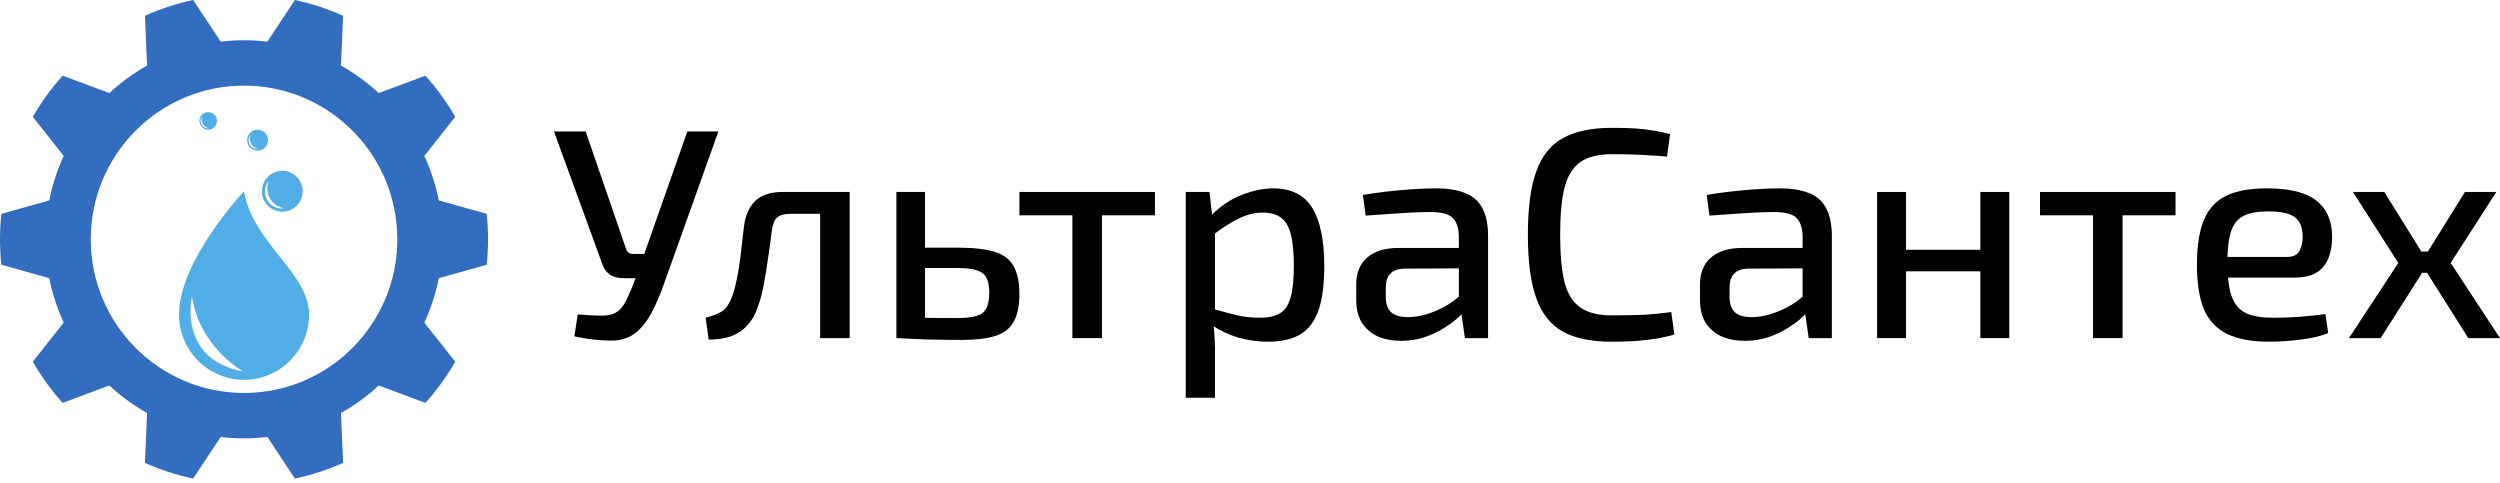
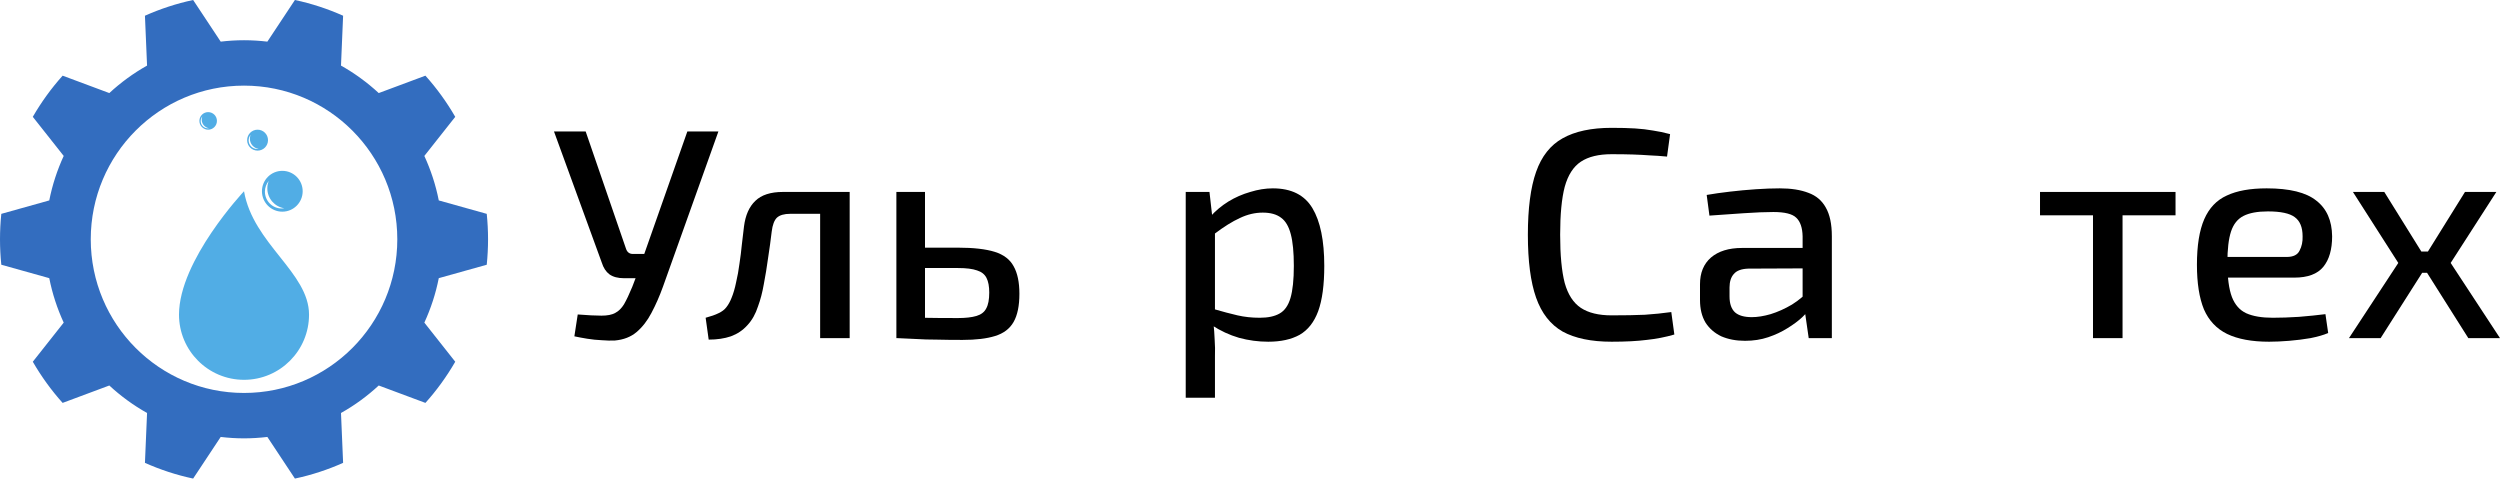
<svg xmlns="http://www.w3.org/2000/svg" width="176" height="34" viewBox="0 0 176 34" fill="none">
  <path d="M17.179 27.664C11.219 27.664 6.389 22.821 6.389 16.846C6.389 10.871 11.219 6.028 17.179 6.028C23.139 6.028 27.97 10.871 27.97 16.846C27.97 22.821 23.139 27.664 17.179 27.664ZM34.267 18.637C34.327 18.047 34.359 17.45 34.359 16.846C34.359 16.241 34.327 15.644 34.267 15.055L30.89 14.11C30.674 13.014 30.328 11.966 29.874 10.978L32.049 8.225C31.448 7.186 30.746 6.214 29.949 5.327L26.663 6.552C25.858 5.808 24.968 5.158 24.006 4.617L24.155 1.107C23.077 0.626 21.943 0.252 20.762 0L18.822 2.931C18.282 2.868 17.735 2.832 17.179 2.832C16.623 2.832 16.076 2.868 15.537 2.931L13.597 0C12.416 0.252 11.281 0.626 10.204 1.107L10.353 4.617C9.391 5.158 8.5 5.808 7.696 6.552L4.41 5.327C3.613 6.214 2.91 7.186 2.309 8.225L4.485 10.978C4.03 11.966 3.685 13.014 3.468 14.11L0.092 15.055C0.031 15.644 0 16.241 0 16.846C0 17.45 0.031 18.047 0.092 18.637L3.468 19.582C3.685 20.678 4.03 21.726 4.485 22.713L2.309 25.466C2.91 26.506 3.613 27.478 4.409 28.364L7.696 27.139C8.5 27.884 9.391 28.534 10.353 29.074L10.204 32.585C11.281 33.065 12.416 33.441 13.597 33.691L15.537 30.761C16.076 30.825 16.623 30.86 17.179 30.86C17.735 30.86 18.282 30.825 18.822 30.761L20.762 33.691C21.943 33.441 23.077 33.065 24.155 32.585L24.006 29.074C24.968 28.535 25.858 27.884 26.663 27.139L29.949 28.364C30.746 27.478 31.448 26.506 32.049 25.466L29.874 22.713C30.328 21.726 30.674 20.678 30.89 19.582L34.267 18.637Z" fill="#336DBF" />
-   <path d="M13.515 20.868C14.059 24.478 17.132 26.158 17.132 26.158C12.459 25.284 13.515 20.868 13.515 20.868ZM17.179 13.464C17.179 13.464 12.602 18.321 12.602 22.151C12.602 24.685 14.652 26.739 17.179 26.739C19.707 26.739 21.756 24.685 21.756 22.151C21.756 19.185 17.82 17.166 17.179 13.464Z" fill="#51ADE5" />
+   <path d="M13.515 20.868C12.459 25.284 13.515 20.868 13.515 20.868ZM17.179 13.464C17.179 13.464 12.602 18.321 12.602 22.151C12.602 24.685 14.652 26.739 17.179 26.739C19.707 26.739 21.756 24.685 21.756 22.151C21.756 19.185 17.82 17.166 17.179 13.464Z" fill="#51ADE5" />
  <path d="M19.832 14.678C19.179 14.678 18.65 14.147 18.65 13.492C18.65 13.204 18.752 12.94 18.922 12.735C18.857 12.898 18.82 13.076 18.82 13.263C18.82 13.972 19.34 14.559 20.018 14.662C19.957 14.671 19.895 14.678 19.832 14.678ZM19.875 12.027C19.082 12.027 18.441 12.671 18.441 13.464C18.441 14.258 19.082 14.902 19.875 14.902C20.666 14.902 21.308 14.258 21.308 13.464C21.308 12.671 20.666 12.027 19.875 12.027Z" fill="#51ADE5" />
  <path d="M18.111 10.49C17.775 10.49 17.504 10.217 17.504 9.882C17.504 9.734 17.557 9.599 17.645 9.493C17.611 9.577 17.592 9.669 17.592 9.765C17.592 10.128 17.859 10.429 18.206 10.482C18.175 10.487 18.143 10.49 18.111 10.49ZM18.133 9.13C17.726 9.13 17.398 9.46 17.398 9.867C17.398 10.275 17.726 10.604 18.133 10.604C18.539 10.604 18.868 10.275 18.868 9.867C18.868 9.46 18.539 9.13 18.133 9.13Z" fill="#51ADE5" />
  <path d="M14.636 9.034C14.355 9.034 14.127 8.805 14.127 8.523C14.127 8.399 14.172 8.286 14.245 8.197C14.217 8.268 14.201 8.344 14.201 8.424C14.201 8.73 14.424 8.982 14.716 9.027C14.69 9.03 14.664 9.034 14.636 9.034ZM14.654 7.893C14.314 7.893 14.038 8.169 14.038 8.51C14.038 8.853 14.314 9.13 14.654 9.13C14.995 9.13 15.272 8.853 15.272 8.51C15.272 8.169 14.995 7.893 14.654 7.893Z" fill="#51ADE5" />
  <path d="M50.576 9.253L46.675 20.177C46.432 20.851 46.16 21.47 45.86 22.032C45.574 22.581 45.224 23.03 44.81 23.382C44.41 23.719 43.902 23.916 43.288 23.972C43.016 23.986 42.709 23.979 42.366 23.951C42.023 23.937 41.68 23.902 41.337 23.846C40.994 23.79 40.694 23.733 40.436 23.677L40.672 22.138C41.372 22.194 41.93 22.222 42.344 22.222C42.759 22.222 43.08 22.159 43.309 22.032C43.552 21.906 43.759 21.702 43.931 21.421C44.102 21.125 44.295 20.718 44.51 20.198L45.003 18.911L45.26 18.152L48.39 9.253H50.576ZM41.23 9.253L44.081 17.541C44.166 17.765 44.324 17.878 44.552 17.878H45.581L45.967 19.586H43.931C43.502 19.586 43.159 19.495 42.902 19.312C42.659 19.129 42.48 18.855 42.366 18.489L39 9.253H41.23Z" fill="black" />
  <path d="M59.538 13.513V15.052H55.637C55.208 15.052 54.894 15.143 54.693 15.326C54.508 15.509 54.386 15.832 54.329 16.296C54.258 16.901 54.172 17.526 54.072 18.173C53.986 18.806 53.886 19.417 53.772 20.008C53.672 20.584 53.536 21.104 53.364 21.568C53.193 22.102 52.943 22.545 52.614 22.897C52.3 23.248 51.914 23.508 51.456 23.677C50.999 23.832 50.477 23.909 49.891 23.909L49.677 22.37C50.049 22.271 50.349 22.166 50.577 22.053C50.82 21.941 51.006 21.8 51.135 21.631C51.278 21.449 51.399 21.231 51.499 20.978C51.628 20.669 51.735 20.303 51.821 19.881C51.921 19.459 51.999 19.024 52.057 18.574C52.128 18.11 52.185 17.653 52.228 17.203C52.285 16.739 52.335 16.317 52.378 15.938C52.478 15.151 52.743 14.553 53.171 14.145C53.6 13.724 54.25 13.513 55.122 13.513H59.538ZM59.817 13.513V23.804H57.738V13.513H59.817Z" fill="black" />
  <path d="M67.435 17.435C68.536 17.435 69.4 17.534 70.029 17.73C70.658 17.927 71.101 18.265 71.358 18.742C71.63 19.221 71.766 19.867 71.766 20.683C71.766 21.526 71.63 22.187 71.358 22.665C71.087 23.143 70.651 23.473 70.05 23.656C69.465 23.839 68.7 23.93 67.757 23.93C67.056 23.93 66.449 23.923 65.934 23.909C65.42 23.909 64.948 23.895 64.52 23.867C64.091 23.853 63.641 23.832 63.169 23.804L63.405 22.327C63.676 22.341 64.169 22.355 64.884 22.37C65.613 22.384 66.463 22.391 67.435 22.391C67.978 22.391 68.414 22.341 68.743 22.243C69.072 22.145 69.3 21.969 69.429 21.716C69.572 21.463 69.643 21.09 69.643 20.598C69.643 20.162 69.579 19.818 69.45 19.565C69.322 19.312 69.1 19.136 68.786 19.038C68.471 18.925 68.021 18.869 67.435 18.869H63.383V17.435H67.435ZM65.12 13.513V23.804H63.105V13.513H65.12Z" fill="black" />
-   <path d="M77.577 13.513V23.804H75.497V13.513H77.577ZM81.307 13.513V15.158H71.767V13.513H81.307Z" fill="black" />
  <path d="M89.606 13.26C90.907 13.26 91.836 13.724 92.393 14.652C92.951 15.579 93.229 16.936 93.229 18.721C93.229 20.057 93.087 21.118 92.801 21.906C92.515 22.679 92.079 23.234 91.493 23.572C90.907 23.895 90.171 24.057 89.285 24.057C88.585 24.057 87.899 23.965 87.227 23.782C86.555 23.586 85.919 23.29 85.319 22.897L85.448 21.758C86.076 21.941 86.634 22.088 87.12 22.201C87.606 22.313 88.127 22.37 88.685 22.37C89.271 22.37 89.735 22.271 90.078 22.074C90.435 21.878 90.693 21.512 90.85 20.978C91.007 20.444 91.086 19.692 91.086 18.721C91.086 17.765 91.014 17.02 90.871 16.486C90.728 15.938 90.5 15.551 90.185 15.326C89.871 15.087 89.442 14.968 88.899 14.968C88.356 14.968 87.82 15.094 87.291 15.347C86.762 15.586 86.155 15.966 85.469 16.486L85.233 15.221C85.59 14.827 86.005 14.483 86.477 14.188C86.963 13.892 87.477 13.667 88.02 13.513C88.563 13.344 89.092 13.26 89.606 13.26ZM85.147 13.513L85.383 15.6L85.533 15.875V22.496L85.426 22.749C85.469 23.143 85.498 23.529 85.512 23.909C85.54 24.289 85.548 24.689 85.533 25.111V28H83.475V13.513H85.147Z" fill="black" />
-   <path d="M101.095 13.26C101.896 13.26 102.567 13.365 103.11 13.576C103.653 13.773 104.061 14.117 104.332 14.609C104.618 15.101 104.761 15.776 104.761 16.634V23.804H103.132L102.81 21.568L102.703 21.315V16.634C102.689 16.029 102.539 15.593 102.253 15.326C101.981 15.059 101.445 14.926 100.645 14.926C100.088 14.926 99.394 14.954 98.566 15.01C97.751 15.066 96.944 15.123 96.143 15.179L95.95 13.724C96.436 13.639 96.979 13.562 97.579 13.492C98.18 13.421 98.787 13.365 99.402 13.323C100.016 13.281 100.581 13.26 101.095 13.26ZM103.818 17.456L103.796 18.89L98.887 18.911C98.401 18.925 98.058 19.052 97.858 19.291C97.658 19.516 97.558 19.832 97.558 20.24V20.872C97.558 21.378 97.687 21.751 97.944 21.99C98.201 22.215 98.594 22.327 99.123 22.327C99.523 22.327 99.966 22.257 100.452 22.116C100.952 21.962 101.453 21.737 101.953 21.442C102.453 21.132 102.903 20.746 103.303 20.282V21.61C103.175 21.807 102.967 22.046 102.682 22.327C102.396 22.595 102.046 22.855 101.631 23.108C101.231 23.361 100.781 23.572 100.281 23.74C99.78 23.909 99.237 23.993 98.651 23.993C98.022 23.993 97.465 23.888 96.979 23.677C96.508 23.452 96.136 23.129 95.864 22.707C95.607 22.271 95.478 21.744 95.478 21.125V20.008C95.478 19.206 95.736 18.581 96.25 18.131C96.779 17.681 97.508 17.456 98.437 17.456H103.818Z" fill="black" />
  <path d="M113.458 9C114.101 9 114.651 9.014 115.108 9.042C115.566 9.07 115.987 9.12 116.373 9.19C116.759 9.246 117.159 9.33 117.574 9.443L117.359 11.024C116.931 10.982 116.53 10.954 116.159 10.94C115.787 10.912 115.387 10.891 114.958 10.877C114.544 10.863 114.044 10.856 113.458 10.856C112.543 10.856 111.821 11.031 111.292 11.383C110.764 11.734 110.385 12.325 110.156 13.154C109.942 13.97 109.835 15.094 109.835 16.528C109.835 17.962 109.942 19.094 110.156 19.923C110.385 20.739 110.764 21.322 111.292 21.674C111.821 22.025 112.543 22.201 113.458 22.201C114.387 22.201 115.165 22.187 115.794 22.159C116.437 22.116 117.059 22.053 117.659 21.969L117.874 23.55C117.245 23.733 116.595 23.86 115.923 23.93C115.266 24.014 114.444 24.057 113.458 24.057C112.028 24.057 110.878 23.818 110.006 23.34C109.149 22.848 108.527 22.053 108.141 20.957C107.755 19.86 107.562 18.384 107.562 16.528C107.562 14.673 107.755 13.196 108.141 12.1C108.527 11.003 109.149 10.216 110.006 9.738C110.878 9.246 112.028 9 113.458 9Z" fill="black" />
  <path d="M125.296 13.26C126.097 13.26 126.768 13.365 127.312 13.576C127.855 13.773 128.262 14.117 128.534 14.609C128.819 15.101 128.962 15.776 128.962 16.634V23.804H127.333L127.011 21.568L126.904 21.315V16.634C126.89 16.029 126.74 15.593 126.454 15.326C126.183 15.059 125.647 14.926 124.846 14.926C124.289 14.926 123.596 14.954 122.767 15.01C121.952 15.066 121.145 15.123 120.344 15.179L120.151 13.724C120.637 13.639 121.18 13.562 121.781 13.492C122.381 13.421 122.988 13.365 123.603 13.323C124.217 13.281 124.782 13.26 125.296 13.26ZM128.019 17.456L127.998 18.89L123.088 18.911C122.602 18.925 122.259 19.052 122.059 19.291C121.859 19.516 121.759 19.832 121.759 20.24V20.872C121.759 21.378 121.888 21.751 122.145 21.99C122.402 22.215 122.795 22.327 123.324 22.327C123.724 22.327 124.167 22.257 124.653 22.116C125.153 21.962 125.654 21.737 126.154 21.442C126.654 21.132 127.104 20.746 127.505 20.282V21.61C127.376 21.807 127.169 22.046 126.883 22.327C126.597 22.595 126.247 22.855 125.832 23.108C125.432 23.361 124.982 23.572 124.482 23.74C123.982 23.909 123.438 23.993 122.853 23.993C122.224 23.993 121.666 23.888 121.18 23.677C120.709 23.452 120.337 23.129 120.066 22.707C119.808 22.271 119.68 21.744 119.68 21.125V20.008C119.68 19.206 119.937 18.581 120.451 18.131C120.98 17.681 121.709 17.456 122.638 17.456H128.019Z" fill="black" />
-   <path d="M134.186 13.513V23.804H132.149V13.513H134.186ZM139.61 17.583V19.101H134.057V17.583H139.61ZM141.453 13.513V23.804H139.417V13.513H141.453Z" fill="black" />
  <path d="M149.427 13.513V23.804H147.347V13.513H149.427ZM153.157 13.513V15.158H143.617V13.513H153.157Z" fill="black" />
  <path d="M159.573 13.26C161.188 13.26 162.353 13.548 163.068 14.124C163.797 14.687 164.168 15.523 164.182 16.634C164.182 17.562 163.975 18.279 163.561 18.785C163.146 19.291 162.467 19.544 161.524 19.544H155.457V18.089H160.988C161.446 18.089 161.746 17.941 161.889 17.646C162.046 17.351 162.117 17.013 162.103 16.634C162.103 16.001 161.917 15.551 161.546 15.284C161.188 15.017 160.559 14.883 159.659 14.883C158.93 14.883 158.359 14.989 157.944 15.2C157.53 15.411 157.237 15.776 157.065 16.296C156.894 16.817 156.808 17.547 156.808 18.489C156.808 19.544 156.915 20.352 157.129 20.915C157.344 21.463 157.68 21.842 158.137 22.053C158.609 22.264 159.23 22.37 160.002 22.37C160.559 22.37 161.174 22.349 161.846 22.306C162.532 22.25 163.153 22.187 163.711 22.116L163.904 23.445C163.575 23.586 163.161 23.705 162.66 23.804C162.174 23.888 161.674 23.951 161.16 23.993C160.645 24.035 160.174 24.057 159.745 24.057C158.53 24.057 157.544 23.874 156.786 23.508C156.043 23.143 155.5 22.566 155.157 21.779C154.828 20.978 154.664 19.93 154.664 18.637C154.664 17.288 154.836 16.219 155.179 15.432C155.522 14.645 156.05 14.089 156.765 13.766C157.48 13.428 158.416 13.26 159.573 13.26Z" fill="black" />
  <path d="M175.743 13.513L172.527 18.511L176 23.804H173.77L170.426 18.511L173.535 13.513H175.743ZM167.854 13.513L170.962 18.511L167.596 23.804H165.367L168.84 18.511L165.646 13.513H167.854ZM171.905 17.709V19.206H169.483V17.709H171.905Z" fill="black" />
</svg>